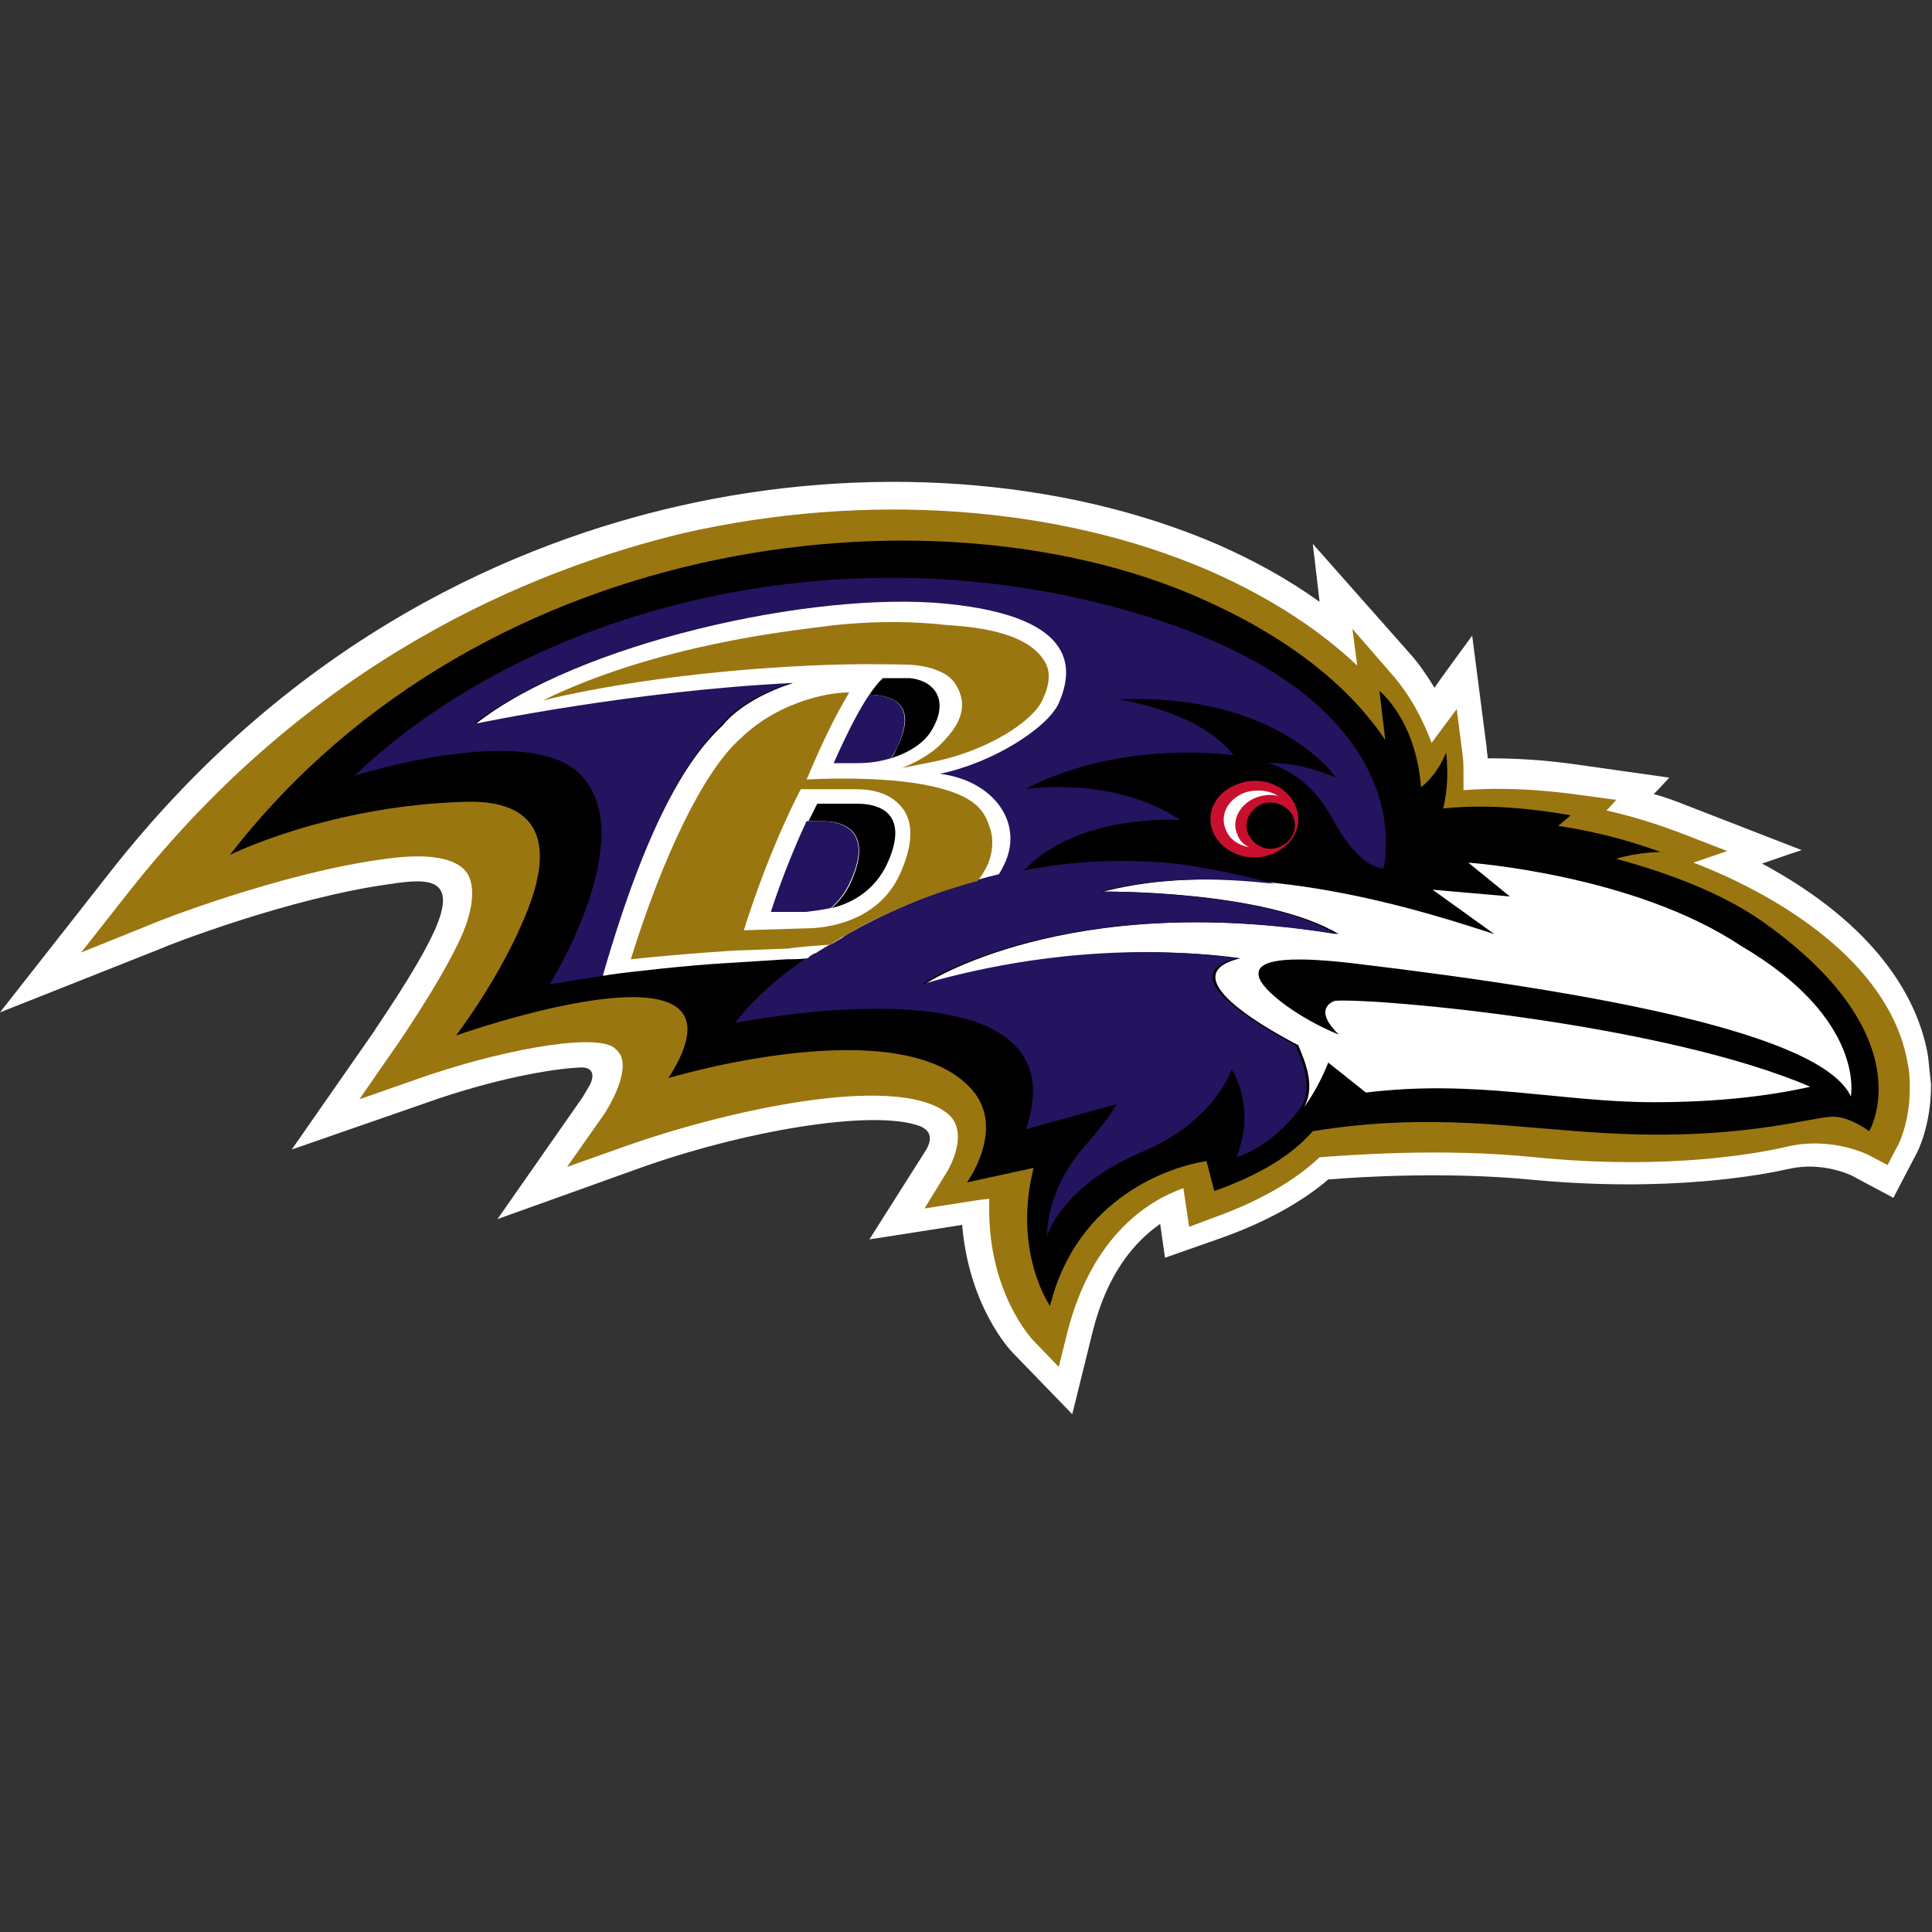
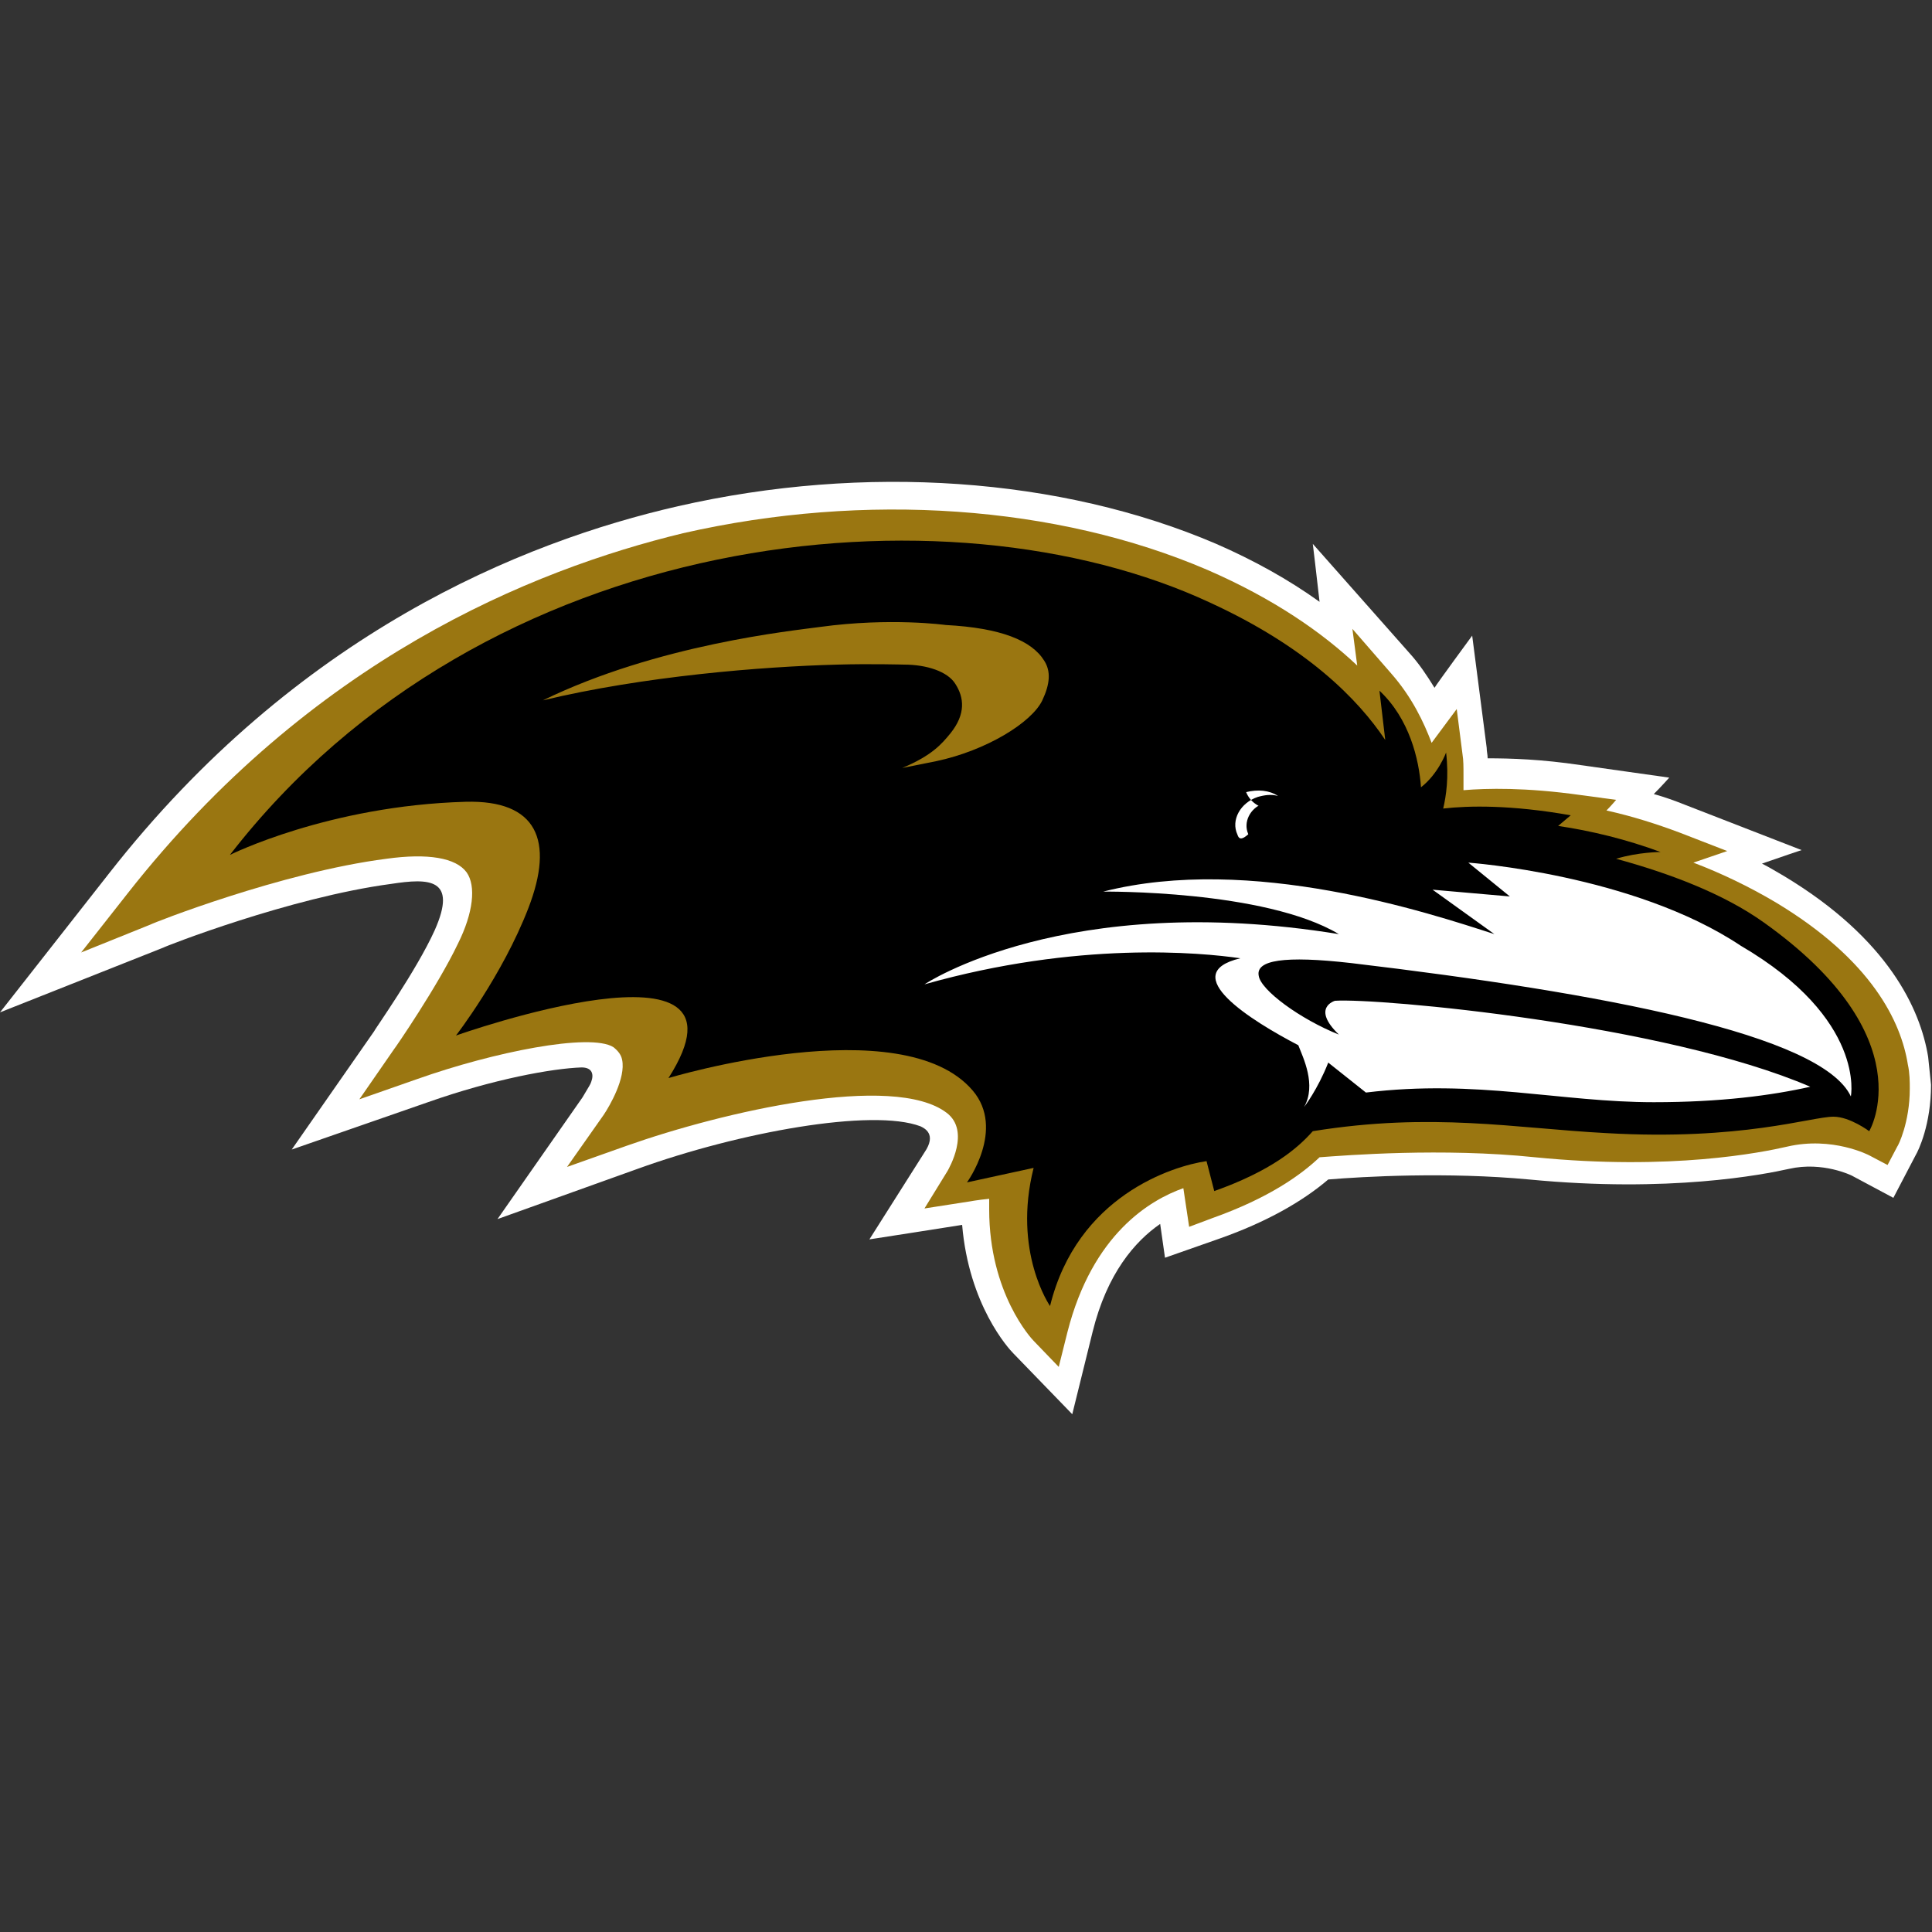
<svg xmlns="http://www.w3.org/2000/svg" viewBox="0 0 200 200" id="Layer_1">
  <rect x="0" y="0" width="200" height="200" fill="#333333" stroke="none" />
  <style>
    .st0{fill:#fff}.st1{fill:#9a7611}.st2{fill:#24135f}
  </style>
  <path d="M199.6,109.4c-0.8-4.9-4.1-12.2-14.9-18.7c-0.7-0.4-1.5-0.9-2.3-1.3c2-0.7,4.1-1.4,4.1-1.4l-12.1-4.7   c-1-0.4-2.1-0.8-3.2-1.1c0.8-0.8,1.6-1.7,1.6-1.7l-9.2-1.3c-4-0.6-7.2-0.7-9.6-0.7c0-0.4-0.1-0.7-0.1-1.1c0,0-1.5-11.6-1.5-11.6   s-3.6,4.9-3.9,5.4c-0.8-1.3-1.6-2.5-2.6-3.6c0,0-10-11.3-10-11.3s0.4,3.3,0.7,6c-3.2-2.3-6.8-4.3-10.7-6   c-16.1-6.9-36.4-8.3-55.7-3.9c-16.2,3.7-39.5,13.2-58.9,38L0,104.8l16.9-6.7C17,98,30,92.9,40.5,91.5c3.9-0.6,6.9-0.6,4.5,4.8   c-1.9,4.2-6.3,10.4-6.3,10.5L30.2,119l14.1-4.9c6.8-2.4,12.9-3.5,15.9-3.6c1.1,0,1.3,0.7,1,1.5c-0.1,0.3-0.2,0.4-0.9,1.6l-8.8,12.6   l14.5-5.2c10.5-3.8,24.3-6.3,29.3-4.4c0.4,0.2,1.7,0.8,0.4,2.7l-5.7,9c0,0,8.4-1.3,9.6-1.5c0.7,8.3,4.8,12.8,5.3,13.3l6.1,6.3   l2.1-8.5c1.5-6.1,4.4-9.4,7-11.2c0,0,0.5,3.5,0.5,3.5l5.7-2c4.8-1.7,8.5-3.8,11.2-6.1c3.6-0.3,12.3-0.8,20.8,0   c14.5,1.4,24.2-0.5,26.9-1.1c3.5-0.8,6.5,0.7,6.5,0.7l4.3,2.3l2.3-4.4c0.3-0.5,1.6-3.2,1.6-7.3   C199.8,111.4,199.7,110.4,199.6,109.4z" class="st0" />
  <path d="M197.5,110.2c-0.7-4.4-3.7-10.8-13.7-16.8c-2.7-1.6-5.6-3-8.5-4.1l3.5-1.2l-4.9-1.9        c-2.4-0.9-4.9-1.7-7.6-2.3c0.5-0.5,1-1.1,1-1.1l-3.7-0.5c-5.7-0.8-9.7-0.7-12.1-0.5c0-0.5,0-1,0-1.6c0-0.8,0-1.5-0.1-2.1        l-0.6-4.7c0,0-2.3,3.1-2.6,3.5c-0.8-2.1-2-4.7-4.2-7.2l-4-4.6l0.5,3.8c-3.6-3.4-8.6-6.9-15.5-9.9c-15.6-6.7-35.4-8.1-54.3-3.8        C55,59,32.2,68.3,13.2,92.5l-4.8,6.1l7.2-2.9c0.1-0.1,13.5-5.4,24.4-6.8c4.3-0.6,7.2-0.1,8.3,1.4c1,1.4,0.7,4.2-0.9,7.4        c-2.1,4.4-6.5,10.8-6.6,10.9l-3.6,5.2l6-2.1c7.9-2.8,17.9-4.8,20.3-3.3c0.5,0.4,0.8,0.8,0.9,1.3c0.4,1.9-1.3,4.8-1.9,5.7        l-3.8,5.4l6.2-2.2c9.9-3.5,27.6-7.6,33.1-3.4c2.5,1.9,0.2,5.8,0.1,6l-2.4,3.9l4.5-0.7c0,0,1.1-0.2,2.2-0.3c0,0.4,0,0.7,0,1.1        c0,8.7,4.4,13.4,4.6,13.6l2.6,2.7l0.9-3.6c2.6-10.2,8.6-13.7,12-14.9c0.1,0.7,0.6,4,0.6,4l2.4-0.9c5.9-2.1,9.2-4.5,11.1-6.3        c2.7-0.2,12.7-1,22.3,0c14.1,1.4,23.5-0.5,26.1-1.1c4.7-1.1,8.5,0.9,8.5,0.9l1.9,1l1-1.9c0.1-0.1,1.3-2.5,1.3-6        C197.7,112,197.7,111.1,197.5,110.2z" class="st1" />
  <path d="M182.6,95.5c-4.2-3-9.8-5.1-15.3-6.6c2.3-0.7,4.6-0.7,4.6-0.7c-3.5-1.3-7.2-2.2-10.6-2.7l1.3-1.1        c-6.2-1.1-10.6-1-13.2-0.7c0.3-1.3,0.6-3.2,0.3-5.8c0,0-0.8,2.2-2.6,3.6c-0.2-2.9-1.2-7.1-4.3-10l0.6,5.1        c-2.8-4.2-8.1-9.6-18.1-14.2C98.1,49.7,50.1,54.5,23.8,88.5c0,0,10.2-5.1,24.4-5.5c7.4-0.2,9.2,4,6.5,11        c-2.7,7-7.5,13.2-7.5,13.2s32.1-11.4,22,4.4c0,0,24.2-7.3,31.5,1.3c3.4,4-0.6,9.5-0.6,9.5l6.9-1.5c-2.2,8.7,1.7,14.3,1.7,14.3        c2.8-11.4,12.7-14.5,16.2-15l0.8,3.1c5.9-2.1,8.6-4.4,10.2-6.2c12.4-2,20.9-0.3,30.4,0.2c14,0.8,21.2-1.7,23.5-1.7        c1.7,0,3.7,1.5,3.7,1.5S199.3,107.4,182.6,95.5z" />
  <path d="M171.2,114.1c6.9,0,12.2-0.7,16.2-1.6c-15.1-6.5-44.7-9.2-49.2-8.9c0,0-2.5,0.7,0.4,3.5        c-4-1.6-8.1-4.6-8.3-6.1c-0.3-1.6,2.6-2.1,9.6-1.3c26.1,3.1,48.7,7.4,51.7,13.8c0,0,1.6-8-11.4-15.6        c-11.1-7.4-28.2-8.6-28.2-8.6l4.3,3.5l-8-0.7l6.4,4.6c-6.8-2.2-25.2-8.3-40.5-4.4c0,0,16.7-0.2,24.4,4.4        c-28.3-4.6-42.9,5.2-42.9,5.2c15.9-4.5,28.6-3.3,32.7-2.7c-6.7,1.6,1.2,6.5,6,9c0.5,1.3,1.9,4.1,0.6,6.4c0,0,1.4-1.8,2.5-4.6        l3.9,3.1C152.9,111.7,161.5,114.1,171.2,114.1z" class="st0" />
-   <path d="M117.7,63.5c-30.9-9.2-63.1-0.3-81,16.8c0,0,18-5.7,23.4-0.1c6.3,6.5-3.2,21.7-3.2,21.7l6.2-1           c-0.4,0.1-0.7,0.1-0.7,0.1c4.9-17,9.3-23,12.2-25.9c1.7-2.1,4.8-3.6,7.3-4.4c-16.6,0.8-32.8,4.2-32.8,4.2           c10.5-8.1,34.7-13.8,48.7-12.4c14,1.4,13,7.1,11.6,10.3c-1.2,2.6-6.9,6.2-12.3,7.3c5.6,0.7,8.7,5,6.7,9.3           c-0.2,0.4-0.4,0.7-0.6,1.1c-5.9,1.4-11.2,3.6-15.5,6.1c-0.2,0.1-0.3,0.2-0.5,0.3c-0.2,0.1-0.4,0.2-0.6,0.4           c-0.2,0.1-0.3,0.2-0.5,0.3c-0.2,0.1-0.4,0.2-0.6,0.3c-0.2,0.1-0.3,0.2-0.5,0.3c-0.2,0.1-0.3,0.2-0.5,0.3           c-0.1,0.1-0.3,0.2-0.4,0.3c-0.2,0.1-0.3,0.2-0.5,0.3c-3.6,2.4-6.1,4.9-7.5,6.8c0,0,36.4-7.4,30.1,11l9.4-2.6           c-0.7,1.2-1.7,2.5-3.1,4.1c-4.4,4.9-4.1,9.6-4.1,9.6s1.3-5.1,9.7-8.7c7.7-3.2,9.4-8.6,9.4-8.6s2.6,3.8,0.5,9.1           c0,0,3.5-0.9,6.7-5.2c1.3-2.3,0-5-0.6-6.4c-4.8-2.6-12.7-7.4-6-9c-4.2-0.6-16.8-1.9-32.7,2.7c0,0,14.7-9.8,42.9-5.2           c-7.6-4.6-24.4-4.4-24.4-4.4c5.8-1.5,12.1-1.5,18-0.8c-2.4-0.7-5.6-1.4-9.4-2c-5.8-0.7-11.4-0.4-16.5,0.6           c5.7-6,16.2-5.2,16.2-5.2c-7-4.7-16.1-3.2-16.1-3.2c10.2-5.3,21.6-3.5,21.6-3.5c-3.6-4.7-12-5.8-12-5.8           c16.7-0.7,22.6,8.1,22.6,8.1c-4.2-1.8-7.1-1.5-7.1-1.5s4,0.7,6.7,5.7c2.9,5.4,5.3,5.2,5.3,5.2S148,72.5,117.7,63.5z" class="st2" />
-   <path d="M84.7,98.5c0.2-0.1,0.8-0.5,1-0.6c0.2-0.1,0.4-0.2,0.6-0.3c0.2-0.1,0.3-0.2,0.5-0.3           c0.2-0.1,0.4-0.2,0.6-0.4c0.2-0.1,0.3-0.2,0.5-0.3c4.3-2.4,9.6-4.7,15.5-6.1c0.2-0.3,0.4-0.7,0.6-1.1           c2-4.3-1.2-8.6-6.7-9.3c5.4-1.1,11.1-4.7,12.3-7.3c1.4-3.2,2.4-8.9-11.6-10.3c-14-1.4-38.3,4.2-48.7,12.4           c0,0,16.2-3.4,32.8-4.2c-2.5,0.8-5.6,2.3-7.3,4.4C71.7,78,67.3,84,62.4,101c0,0,0.3,0,0.7-0.1c2.1-0.3,8.4-1,12.1-1.2           l6.3-0.4c0.7,0,1.4,0,2.1-0.1c0.1-0.1,0.2-0.1,0.2-0.2c0.2-0.1,0.3-0.2,0.5-0.3C84.4,98.7,84.6,98.6,84.7,98.5z" class="st0" />
  <path d="M92.9 77.3c-.2.5-.4.9-.7 1.2 2-.6 3.6-1.7 4.3-3 1.7-2.9.4-5-2.3-5.3l-2.8 0c0 0-.5.4-1.4 1.7C93.3 72 94.7 73.6 92.9 77.3zM88.1 91.3c-.5 1.1-1.2 2-2 2.7 2.1-.5 4.4-1.8 5.7-4.5 2.1-4.5.2-6.3-3.1-6.3h-4.1c-.3.6-.6 1.2-.9 1.8H85C88.3 85 90.1 86.8 88.1 91.3z" />
-   <path d="M86 94c.8-.7 1.5-1.6 2-2.7 2.1-4.5.2-6.3-3.1-6.3h-1.4c-2.3 4.9-3.7 9.4-3.7 9.4h3.6C84.2 94.3 85.1 94.2 86 94zM92.2 78.5c.2-.3.5-.7.7-1.2 1.7-3.7.4-5.3-2.9-5.4-.9 1.3-2.1 3.5-3.7 7.1h2.5C90.1 79 91.2 78.8 92.2 78.5z" class="st2" />
  <g>
    <path d="M108.1,68.4c-1.3-2.1-4.5-3.4-10.2-3.7c0,0-5.7-0.8-13,0.2c-2.9,0.4-16.8,1.8-28.7,7.6          C66.6,70,78.9,69,86.7,68.8c3.3-0.1,6.9,0,6.9,0c2.3,0,4.5,0.7,5.3,2c0.9,1.4,1.1,3.1-0.5,5.1c-0.9,1.1-1.9,2.3-5,3.6          l3.5-0.7c5.2-1.1,9.9-4,11-6.3C108.7,70.8,108.8,69.5,108.1,68.4z" class="st1" />
  </g>
-   <path d="M85.9,97.8c4.1-2.6,9.3-5,15.3-6.6c0.4-0.5,0.7-1,1-1.6c0.6-1.3,0.7-2.9,0.2-4.1         c-0.6-1.9-1.9-3.2-5.9-4.1c-5.3-1.2-13-0.7-13-0.7c1.8-4.3,3.1-6.8,4.4-9c-1.1-0.1-6.9,0.5-11.3,4.8         c-3.8,3.4-8,12.2-11.3,22.8c5.7-0.6,10.8-0.9,10.8-0.9l5.4-0.2C82.9,98,84.4,97.9,85.9,97.8z M82.9,81.7h5.7         c3,0,4.3,1.2,5,2.2c1,1.6,0.8,3.8-0.4,6.5c-2.3,5.2-8,5.7-9.7,5.7L77,96.3C79.8,87.4,82.9,81.7,82.9,81.7z" class="st1" />
  <g>
-     <path fill="#c8102e" d="M134.1,83.4c0.9,2.1-0.3,4.3-2.7,5.1c-2.3,0.8-4.9-0.3-5.8-2.3c-0.9-2.1,0.3-4.3,2.7-5.1      C130.6,80.3,133.2,81.3,134.1,83.4z" />
-     <path d="M128.1,86.4c-0.7-1.5,0.3-3.3,2.1-3.9c0.7-0.2,1.4-0.3,2.1-0.1c-0.9-0.6-2.1-0.7-3.3-0.4      c-1.8,0.6-2.8,2.3-2.1,3.9c0.4,1,1.3,1.6,2.4,1.8C128.7,87.4,128.3,87,128.1,86.4z" class="st0" />
+     <path d="M128.1,86.4c-0.7-1.5,0.3-3.3,2.1-3.9c0.7-0.2,1.4-0.3,2.1-0.1c-0.9-0.6-2.1-0.7-3.3-0.4      c0.4,1,1.3,1.6,2.4,1.8C128.7,87.4,128.3,87,128.1,86.4z" class="st0" />
    <path d="M133.9,84.6c0.5,1.2-0.2,2.6-1.5,3.1c-1.3,0.5-2.7-0.2-3.2-1.4c-0.5-1.2,0.2-2.6,1.5-3.1      C131.9,82.8,133.4,83.4,133.9,84.6z" />
  </g>
</svg>